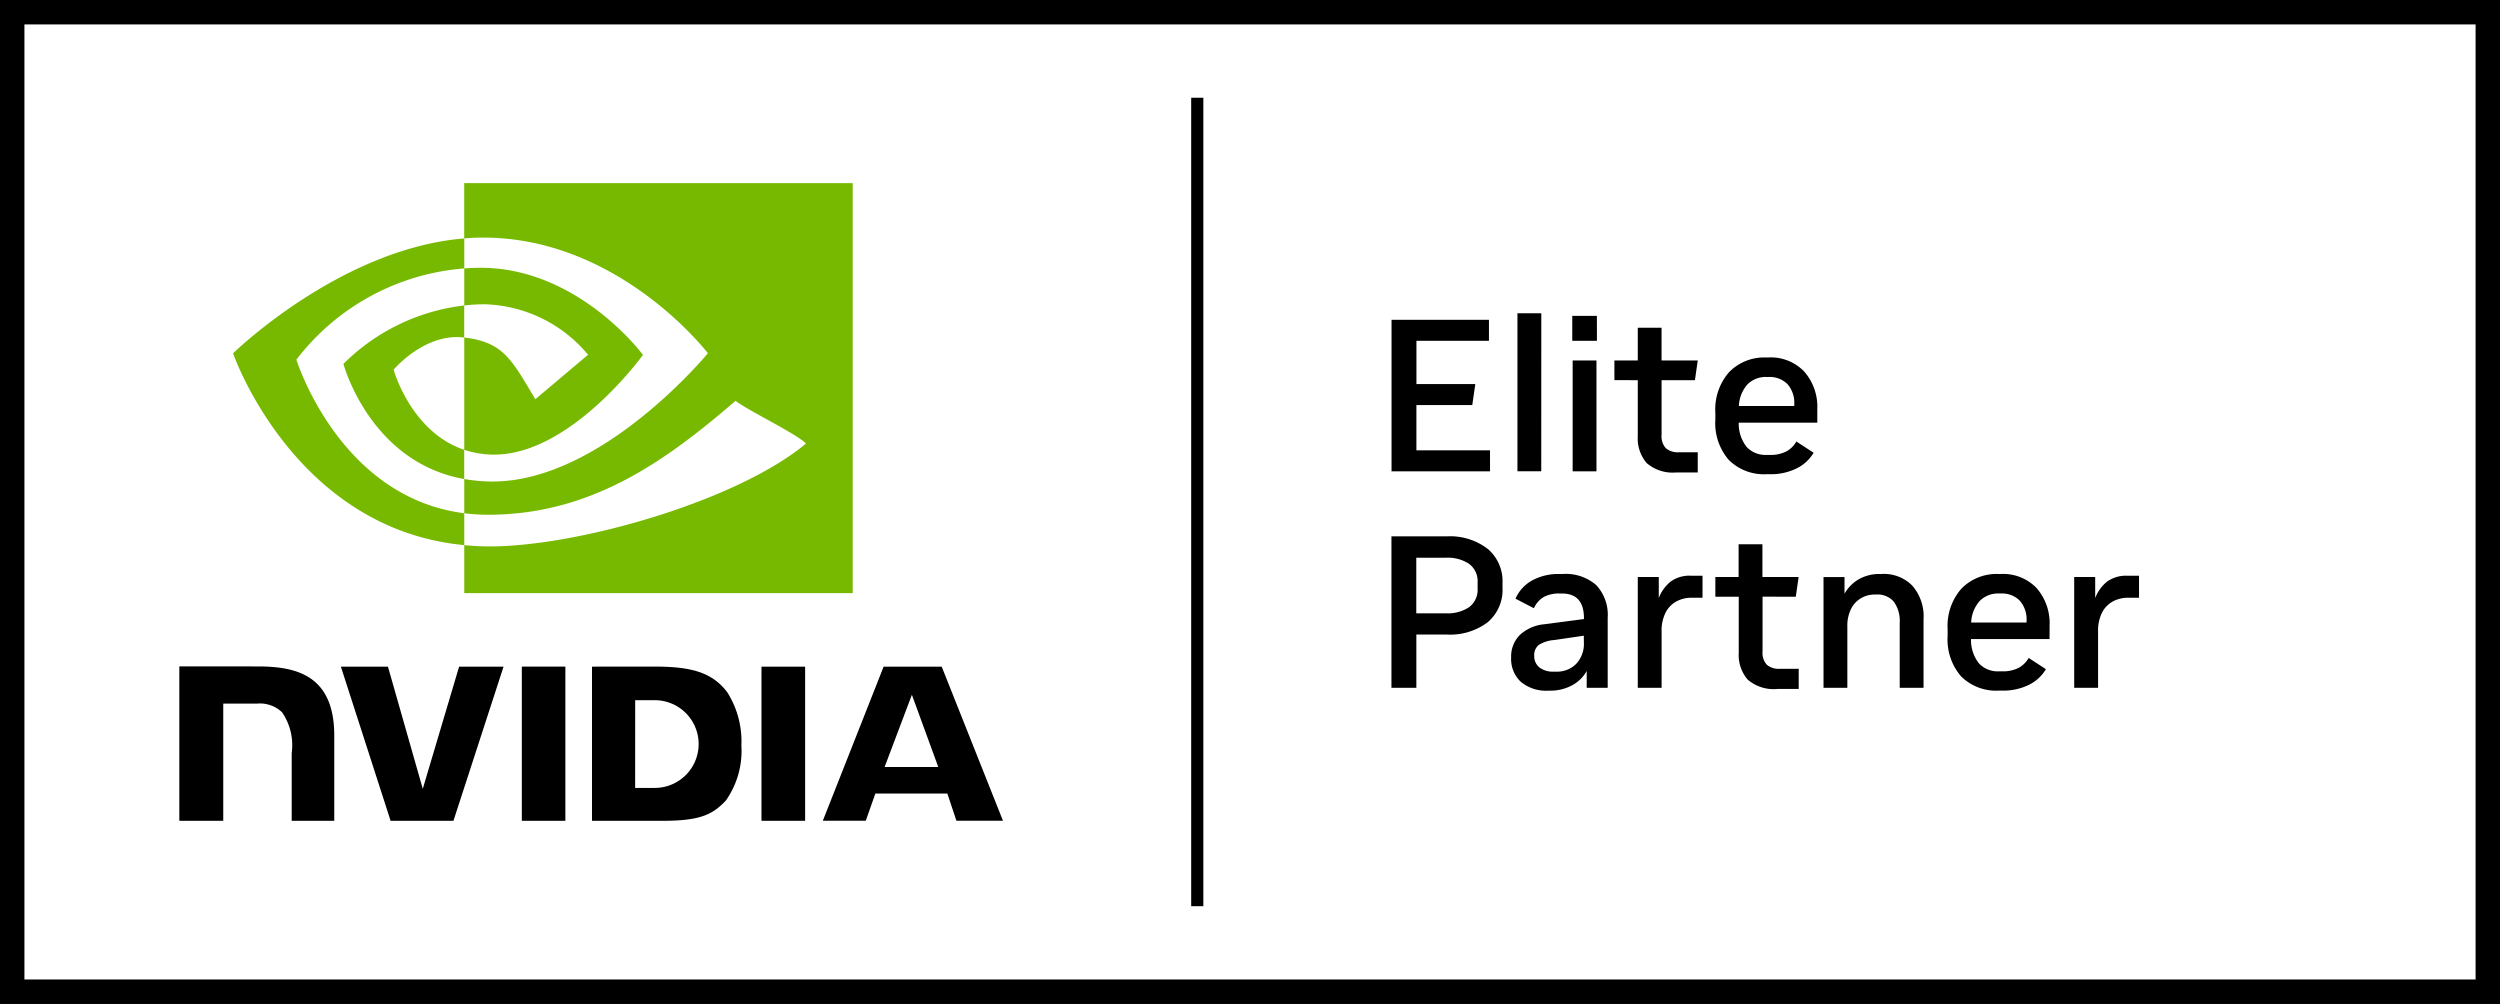
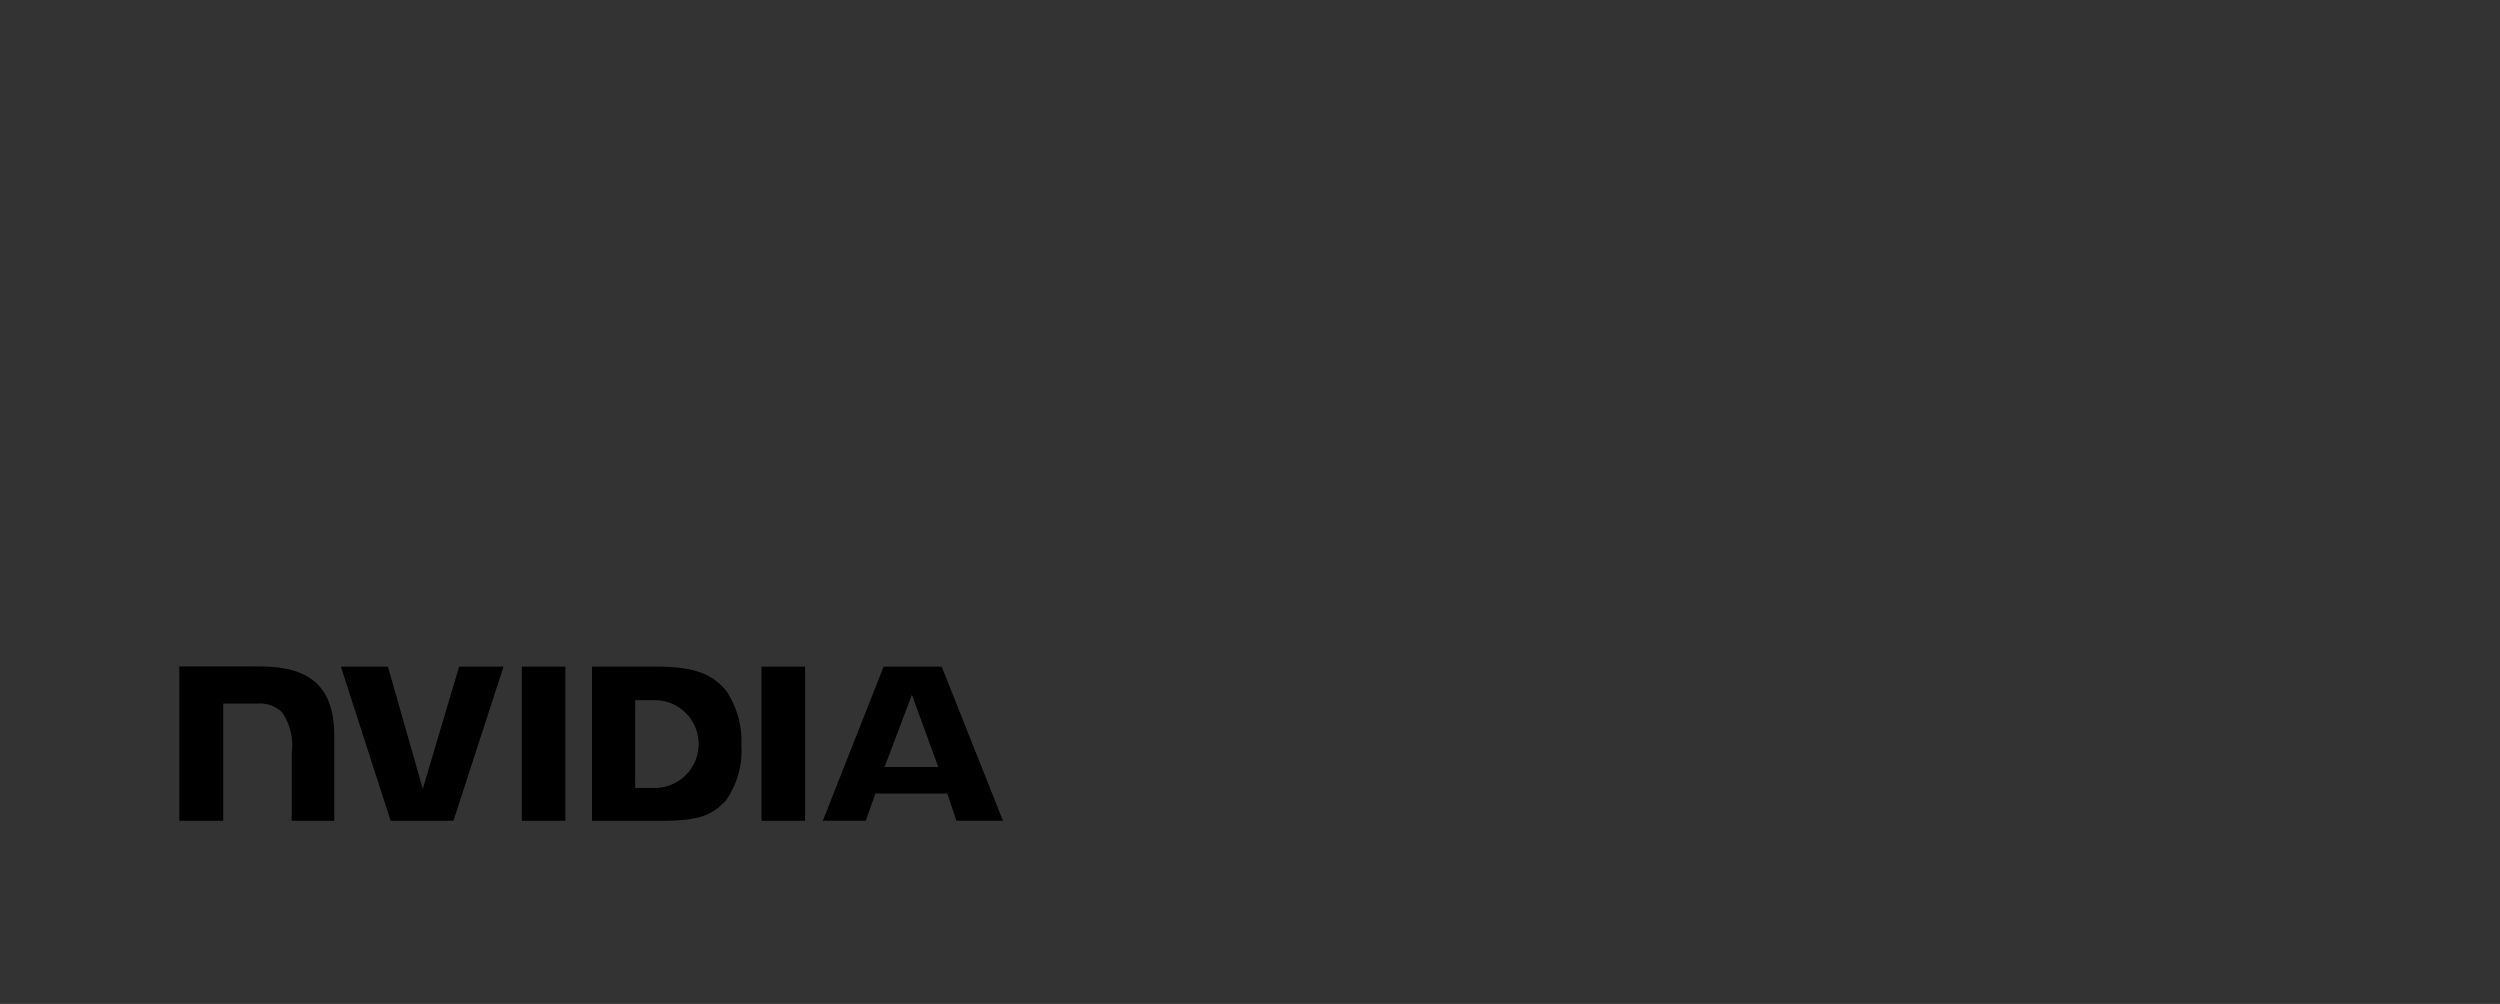
<svg xmlns="http://www.w3.org/2000/svg" width="145.015" height="58.233" viewBox="0 0 145.015 58.233">
  <rect x="0" y="0" width="145.015" height="58.233" fill="#333333" stroke="none" />
  <g id="Elite_Partner" data-name="Elite Partner" transform="translate(-25.499 -25.405)">
    <g id="Group_185" data-name="Group 185" transform="translate(25.499 25.405)">
-       <rect id="Rectangle_868" data-name="Rectangle 868" width="142.2" height="55.418" transform="translate(1.408 1.408)" fill="#fff" />
-       <path id="Path_580" data-name="Path 580" d="M25.5,25.405V83.638H170.515V25.405ZM169.107,82.231H26.907V26.813h142.2ZM95.3,77.969h-.705V31.074H95.3Zm16.628-26.444h-4.269V48.9H110.9l.176-1.218h-3.415V45.172h4.206V43.955h-5.65v8.789h5.713Zm2.976-7.948H113.52v9.166H114.9Zm3.2,9.166V46.315h-1.382v6.429Zm.024-9.015H116.7v1.444h1.431ZM120.5,50.7a2.191,2.191,0,0,0,.515,1.563,2.3,2.3,0,0,0,1.733.546h1.23V51.639h-1.093a1.072,1.072,0,0,1-.753-.232,1.012,1.012,0,0,1-.251-.772V47.457h1.934l.164-1.143h-2.1v-1.9H120.5v1.9h-1.356v1.143H120.5Zm7.584-4.558h-.113a2.851,2.851,0,0,0-2.172.848,3.265,3.265,0,0,0-.8,2.342v.414a3.257,3.257,0,0,0,.785,2.342,2.884,2.884,0,0,0,2.191.823h.188a3.357,3.357,0,0,0,1.545-.333,2.355,2.355,0,0,0,.992-.91l-1-.653a1.481,1.481,0,0,1-.6.584,2,2,0,0,1-.936.194h-.188a1.489,1.489,0,0,1-1.162-.464,2.179,2.179,0,0,1-.458-1.407h4.557v-.766a3.1,3.1,0,0,0-.76-2.2A2.685,2.685,0,0,0,128.086,46.139Zm1.482,2.813h-3.2a1.987,1.987,0,0,1,.5-1.256,1.492,1.492,0,0,1,1.111-.427h.1a1.46,1.46,0,0,1,1.1.408,1.638,1.638,0,0,1,.4,1.186v.088Zm-17.779,8.283a3.578,3.578,0,0,0-2.361-.722h-3.215V65.3h1.445V62.213h1.77a3.62,3.62,0,0,0,2.361-.709,2.456,2.456,0,0,0,.866-2.015v-.264a2.451,2.451,0,0,0-.866-1.99Zm-.578,2.292a1.26,1.26,0,0,1-.5,1.1,2.245,2.245,0,0,1-1.324.352h-1.733V57.756h1.733a2.245,2.245,0,0,1,1.324.352,1.248,1.248,0,0,1,.5,1.092v.327Zm4.935-.829h-.189a3.141,3.141,0,0,0-1.6.383,2.214,2.214,0,0,0-.948,1.049l1.068.553a1.422,1.422,0,0,1,.584-.659,1.857,1.857,0,0,1,.9-.195h.138q1.28,0,1.281,1.431v.05l-2.273.3a2.416,2.416,0,0,0-1.45.628,1.761,1.761,0,0,0-.5,1.293,1.818,1.818,0,0,0,.565,1.425,2.3,2.3,0,0,0,1.594.509h.088a2.634,2.634,0,0,0,1.281-.308,2.075,2.075,0,0,0,.854-.835V65.3h1.218V61.234a2.519,2.519,0,0,0-.666-1.89A2.685,2.685,0,0,0,116.145,58.7Zm1.23,3.98a1.694,1.694,0,0,1-.439,1.224,1.559,1.559,0,0,1-1.181.459h-.125a1.27,1.27,0,0,1-.835-.245.825.825,0,0,1-.3-.672.747.747,0,0,1,.257-.628,1.976,1.976,0,0,1,.91-.289l1.708-.251Zm5.016-3.528a2.284,2.284,0,0,0-.672.942V58.873H120.5V65.3h1.382v-3.24a2.326,2.326,0,0,1,.245-1.149,1.53,1.53,0,0,1,.641-.634,1.848,1.848,0,0,1,.848-.2h.64V58.8H123.6A1.872,1.872,0,0,0,122.392,59.15Zm7.276.866.164-1.143h-2.1v-1.9h-1.381v1.9H125v1.143h1.357v3.24a2.191,2.191,0,0,0,.514,1.563,2.3,2.3,0,0,0,1.733.546h1.231V64.2h-1.093a1.071,1.071,0,0,1-.753-.232,1.012,1.012,0,0,1-.251-.772V60.016Zm5.011-1.318h-.126a2.389,2.389,0,0,0-1.237.308,2.247,2.247,0,0,0-.822.835v-.967h-1.218V65.3h1.382V61.761a2.187,2.187,0,0,1,.225-1.055,1.5,1.5,0,0,1,.59-.615,1.562,1.562,0,0,1,.766-.2h.088a1.245,1.245,0,0,1,1.03.42,1.892,1.892,0,0,1,.339,1.212V65.3h1.382V61.334a2.715,2.715,0,0,0-.653-1.959,2.311,2.311,0,0,0-1.745-.678Zm6.881,0h-.113a2.851,2.851,0,0,0-2.172.848,3.265,3.265,0,0,0-.8,2.342V62.3a3.257,3.257,0,0,0,.785,2.342,2.884,2.884,0,0,0,2.191.823h.188a3.358,3.358,0,0,0,1.545-.333,2.355,2.355,0,0,0,.992-.91l-1-.653a1.48,1.48,0,0,1-.6.584,2,2,0,0,1-.936.194h-.188a1.489,1.489,0,0,1-1.162-.464,2.179,2.179,0,0,1-.458-1.407h4.557v-.766a3.1,3.1,0,0,0-.76-2.2A2.684,2.684,0,0,0,141.559,58.7Zm1.482,2.813h-3.2a1.987,1.987,0,0,1,.5-1.256,1.492,1.492,0,0,1,1.111-.427h.1a1.46,1.46,0,0,1,1.1.408,1.638,1.638,0,0,1,.4,1.186v.088Zm5.876-2.712a1.873,1.873,0,0,0-1.211.352,2.285,2.285,0,0,0-.672.942V58.873h-1.218V65.3H147.2v-3.24a2.326,2.326,0,0,1,.245-1.149,1.53,1.53,0,0,1,.641-.634,1.849,1.849,0,0,1,.848-.2h.641V58.8Z" transform="translate(-25.499 -25.405)" />
-     </g>
+       </g>
    <g id="NVIDIA_Logo" data-name="NVIDIA Logo" transform="translate(35.898 36.026)">
      <path id="NVIDIA" d="M74.867,135.073v8.944h2.526v-8.944ZM55,135.061v8.956h2.548v-6.8H59.52a1.856,1.856,0,0,1,1.435.5,3.355,3.355,0,0,1,.563,2.368v3.933h2.469v-4.948c0-3.532-2.251-4.008-4.453-4.008H55m23.937.012v8.943h4.1c2.183,0,2.9-.363,3.666-1.177a5.008,5.008,0,0,0,.9-3.2,5.308,5.308,0,0,0-.818-3.077c-.936-1.249-2.284-1.493-4.3-1.493Zm2.506,1.947h1.086a2.544,2.544,0,1,1,0,5.087H81.44Zm-10.214-1.947-2.108,7.088-2.02-7.088H64.371l2.885,8.943H70.9l2.907-8.943Zm17.543,8.943H91.3v-8.943H88.768v8.943Zm7.081-8.94-3.527,8.937h2.491l.558-1.58h4.174l.528,1.58h2.7l-3.554-8.938Zm1.64,1.63,1.53,4.187H95.911Z" transform="translate(-54.997 -107.026)" />
-       <path id="Eye_Mark" data-name="Eye Mark" d="M77.256,62.631V60.483c.208-.015.419-.026.634-.033,5.876-.185,9.732,5.049,9.732,5.049s-4.164,5.784-8.629,5.784a5.412,5.412,0,0,1-1.737-.278V64.49c2.288.276,2.748,1.287,4.123,3.58l3.059-2.579a8.1,8.1,0,0,0-6-2.929,11.073,11.073,0,0,0-1.185.07m0-7.1v3.209c.211-.017.422-.03.634-.038,8.172-.275,13.5,6.7,13.5,6.7S85.271,72.844,78.9,72.844a9.4,9.4,0,0,1-1.644-.145v1.984a10.823,10.823,0,0,0,1.369.089c5.929,0,10.217-3.028,14.368-6.611.688.551,3.506,1.892,4.086,2.48-3.948,3.3-13.147,5.968-18.363,5.968-.5,0-.986-.03-1.46-.076V79.32H99.79V55.534H77.256Zm0,15.471V72.7c-5.484-.978-7.006-6.678-7.006-6.678a11.854,11.854,0,0,1,7.006-3.39V64.49h-.009c-2.295-.276-4.087,1.868-4.087,1.868s1,3.609,4.1,4.648m-9.739-5.231a13.581,13.581,0,0,1,9.739-5.291v-1.74c-7.188.577-13.412,6.664-13.412,6.664S67.369,75.6,77.256,76.532V74.683c-7.255-.913-9.739-8.909-9.739-8.909Z" transform="translate(-60.725 -55.534)" fill="#76b900" />
    </g>
  </g>
</svg>